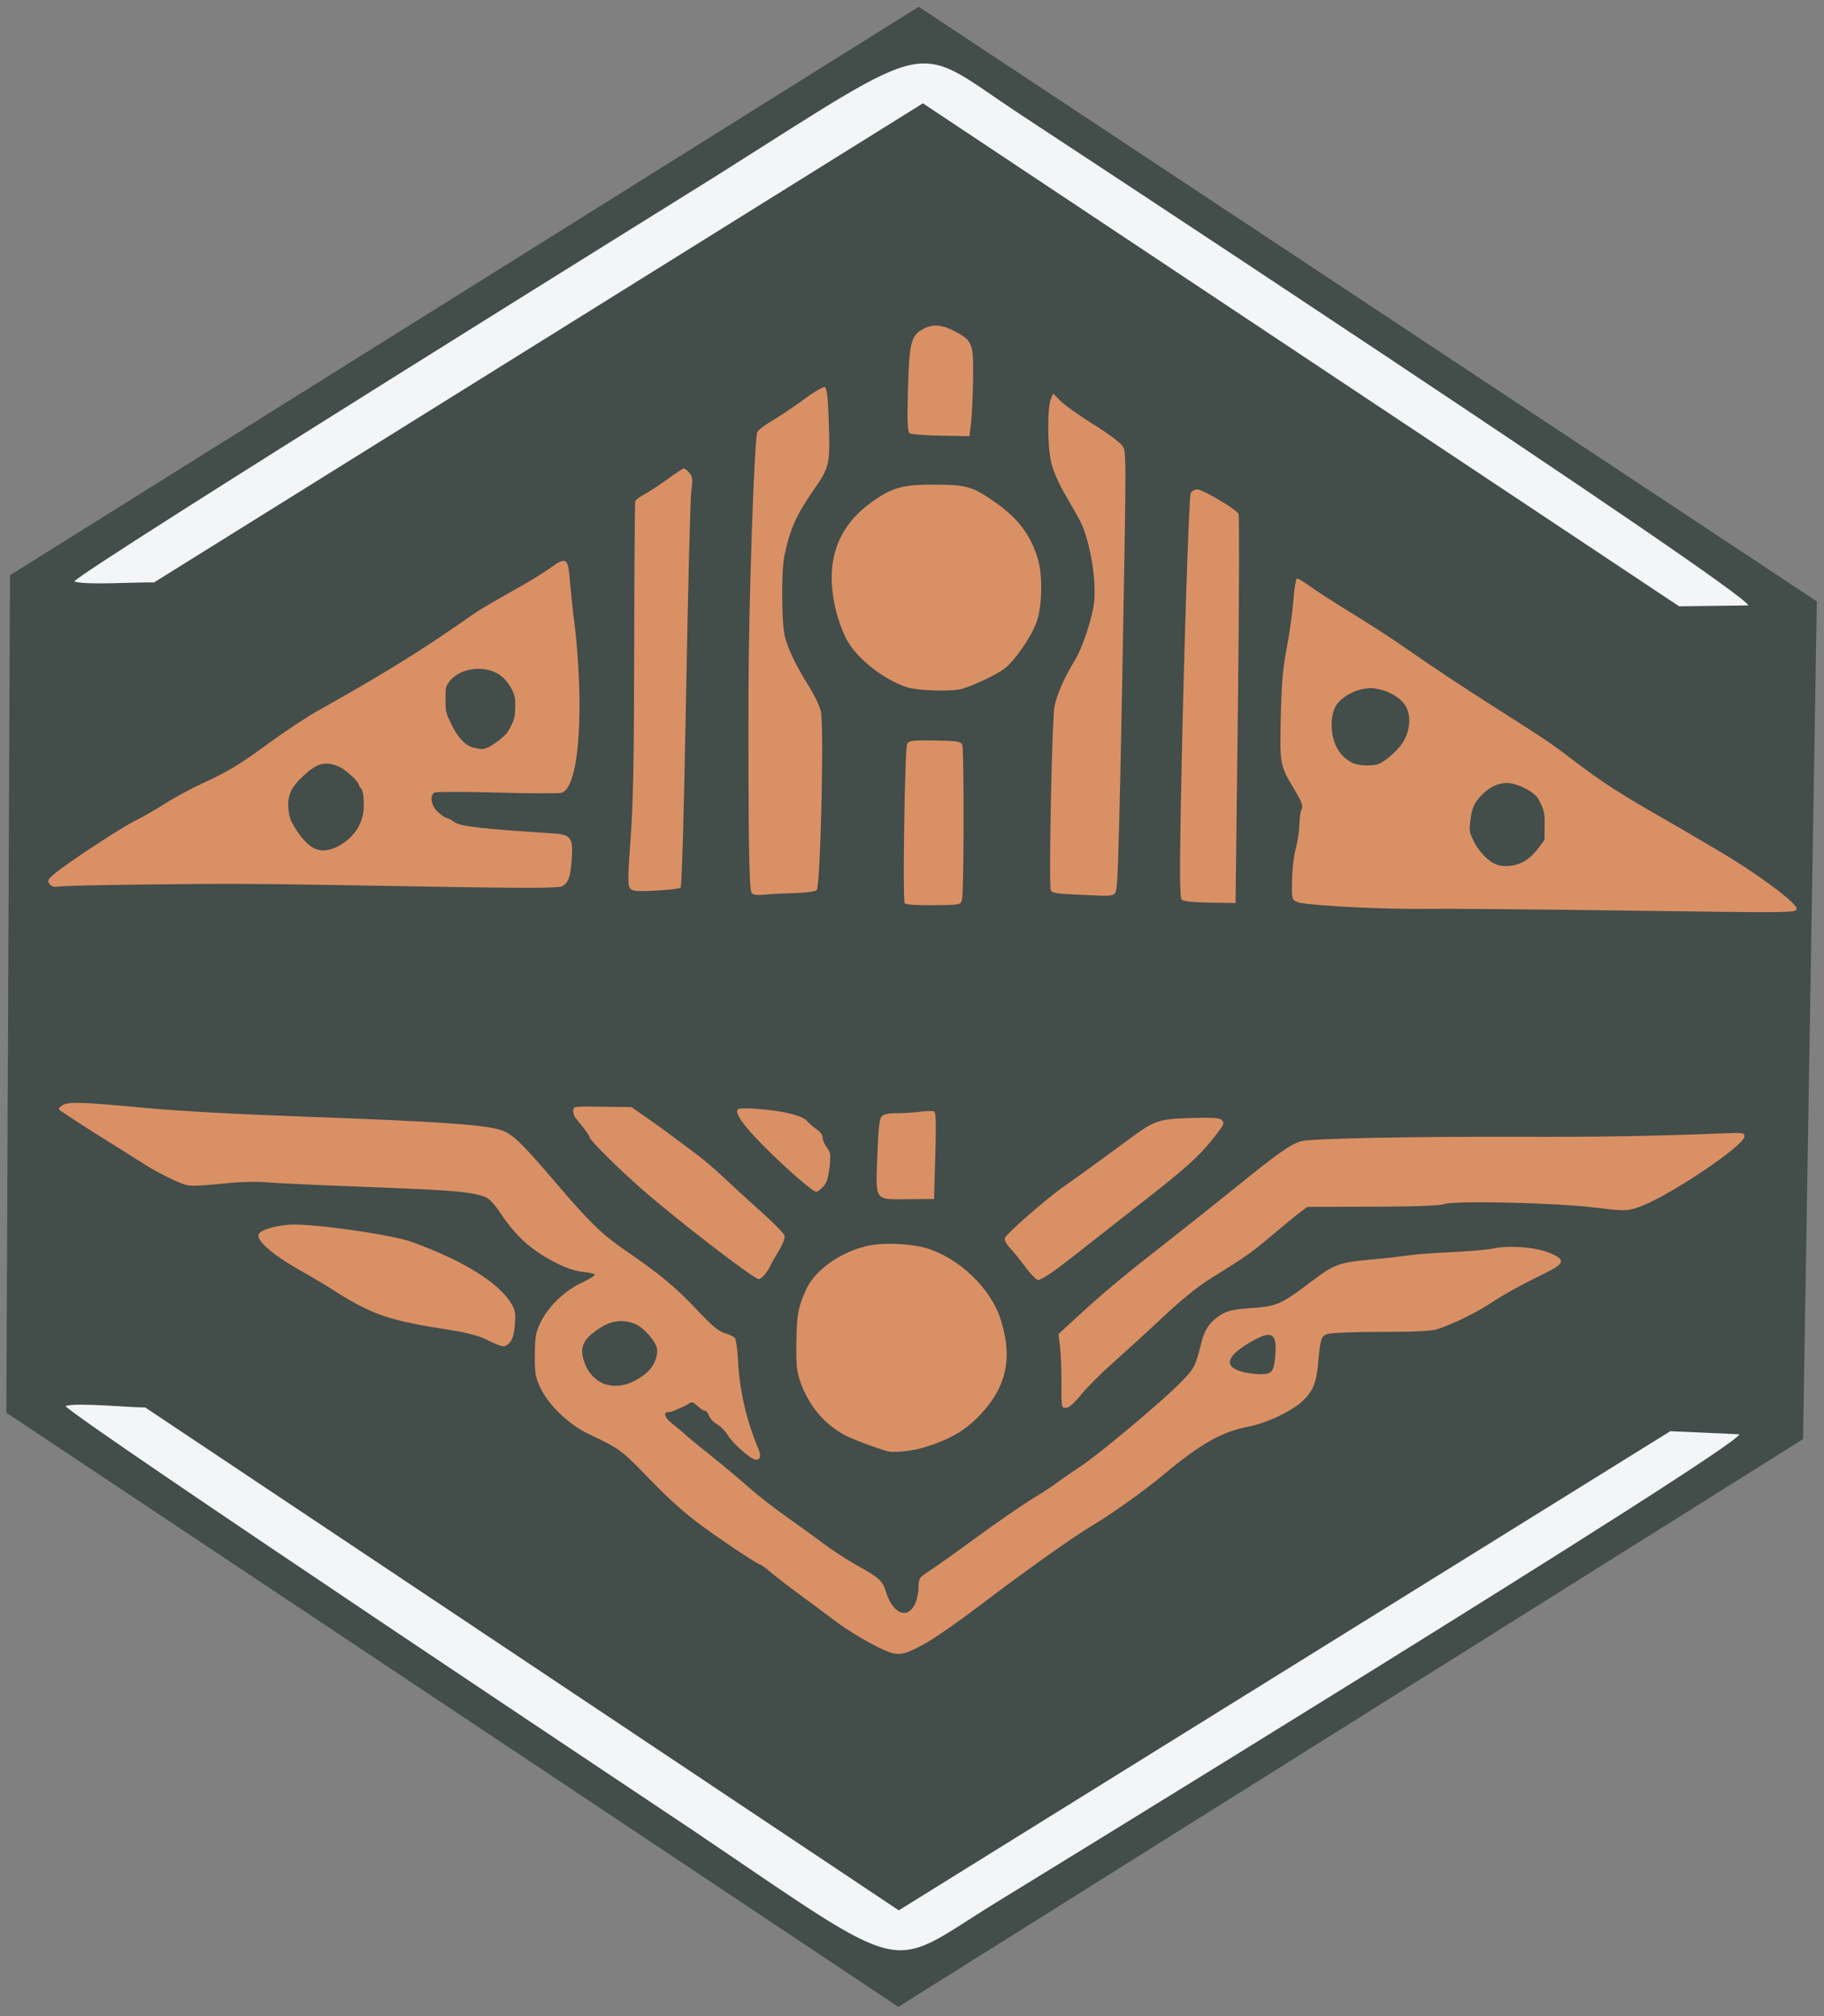
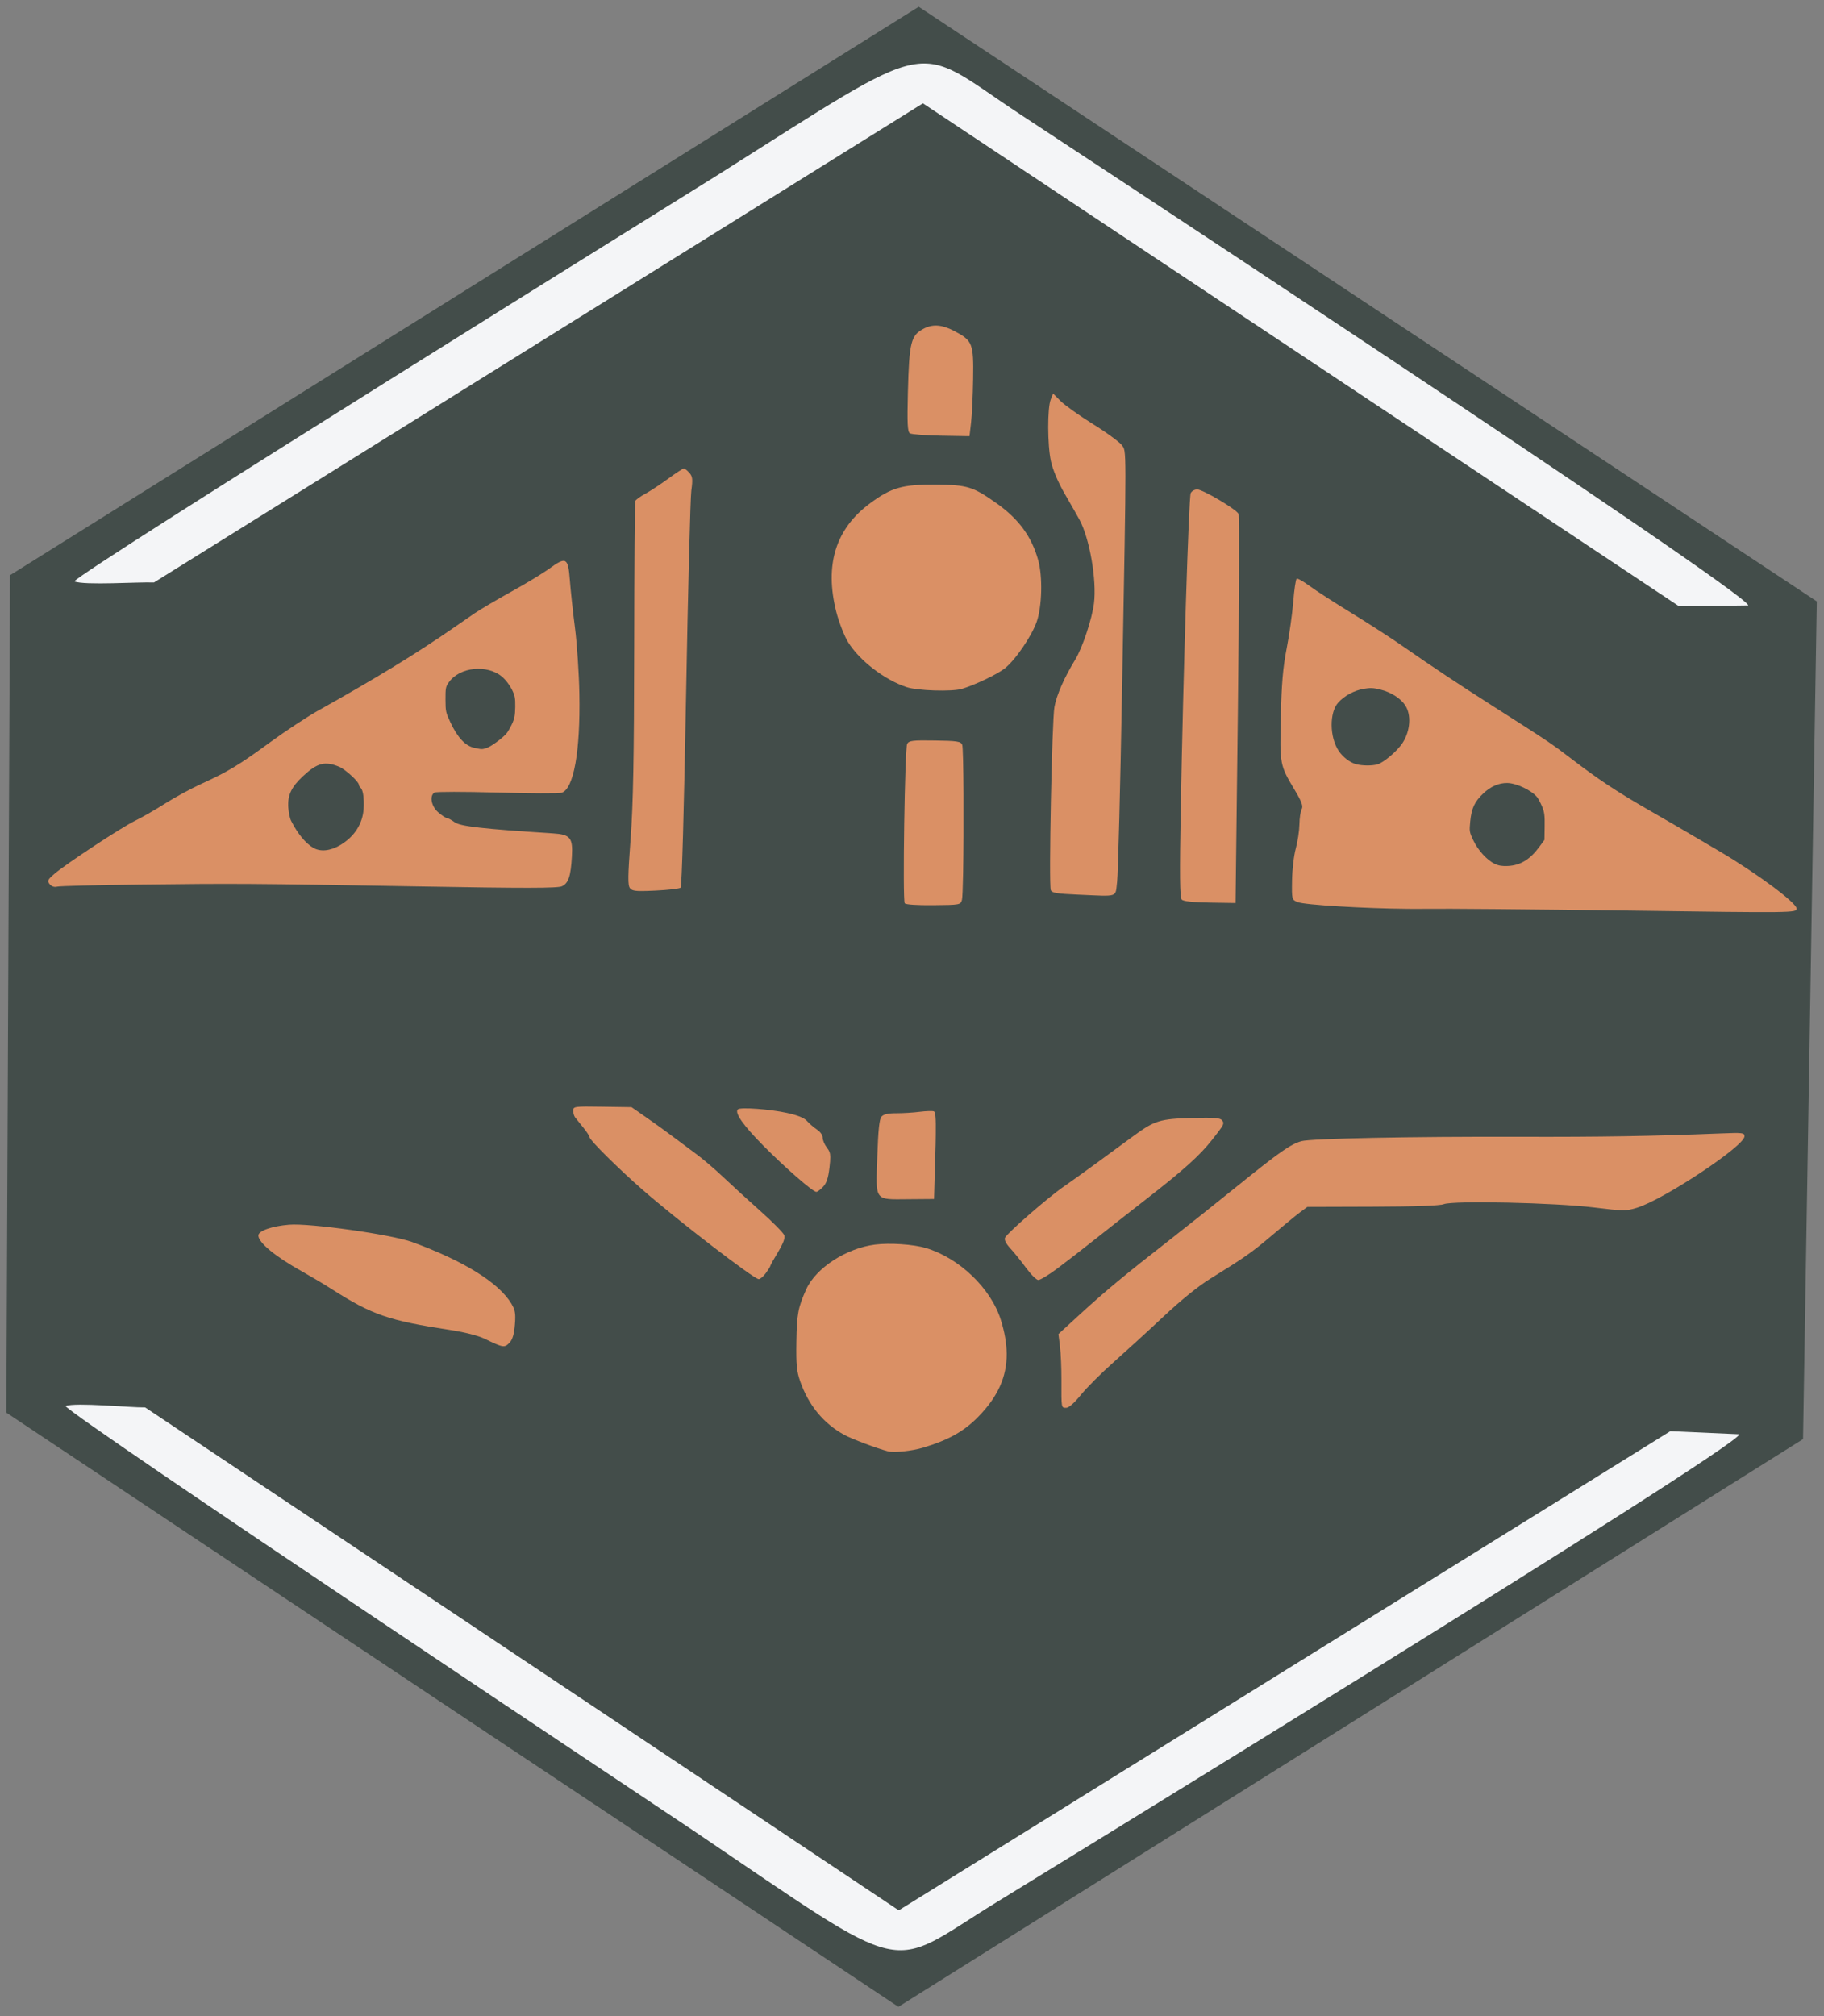
<svg xmlns="http://www.w3.org/2000/svg" xmlns:xlink="http://www.w3.org/1999/xlink" version="1.1" width="45.6mm" height="50.4mm" viewBox="0 0 45.6 50.4">
  <rect x="0" y="0" width="45.6" height="50.4" fill="#808080" stroke="none" />
  <defs>
    <path id="path_f34b60fde947e0b7c205dc1c02abdfab" d="M 0.25 14.38 L 22.968 0.169 L 45.42 15.034 L 45.076 35.976 L 22.46 50.168 L 0.159 35.315 L 0.25 14.38 Z" fill-rule="evenodd" fill="#434D4A" fill-opacity="1" stroke="none" stroke-opacity="1" stroke-width="0" stroke-linecap="round" stroke-linejoin="round" />
    <path id="path_4499dfdd6a748f8cf16521770f8be88c" d="M 22.469 47.756 L 3.629 35.184 C 3.251 35.189 1.896 35.053 1.639 35.149 C 1.773 35.406 16.95 45.502 17.358 45.779 C 22.875 49.508 22.122 49.271 24.892 47.567 C 25.013 47.492 43.475 36.179 43.484 35.855 L 41.758 35.778 L 22.469 47.756 Z" fill-rule="evenodd" fill="#F4F5F7" fill-opacity="1" stroke="none" stroke-opacity="1" stroke-width="0" stroke-linecap="round" stroke-linejoin="round" />
    <path id="path_4aea9cdd948e54a17afd49b54be9e71d" d="M 23.073 2.583 L 3.849 14.561 C 3.472 14.544 2.113 14.638 1.859 14.534 C 2.001 14.281 17.485 4.663 17.902 4.4 C 23.533 0.844 22.773 1.057 25.488 2.847 C 25.607 2.926 43.707 14.811 43.706 15.135 L 41.978 15.157 L 23.073 2.583 Z" fill-rule="evenodd" fill="#F4F5F7" fill-opacity="1" stroke="none" stroke-opacity="1" stroke-width="0" stroke-linecap="round" stroke-linejoin="round" />
    <path id="path_e25f06d8556fba5814475ad7e4b1a0f3" d="M 25.167 33.844 C 25.171 34.422 24.943 34.917 24.466 35.408 C 24.104 35.781 23.715 35.999 23.071 36.192 C 22.794 36.274 22.353 36.32 22.203 36.282 C 21.937 36.214 21.295 35.973 21.107 35.87 C 20.59 35.586 20.217 35.134 20.007 34.538 C 19.917 34.283 19.901 34.118 19.91 33.543 C 19.921 32.849 19.951 32.689 20.156 32.231 C 20.396 31.699 21.157 31.204 21.874 31.113 C 22.249 31.066 22.837 31.106 23.149 31.199 C 23.984 31.45 24.774 32.208 25.021 32.997 C 25.116 33.301 25.165 33.581 25.167 33.844 Z" fill-rule="evenodd" fill="#DA9065" fill-opacity="1" stroke="none" stroke-opacity="1" stroke-width="0" stroke-linecap="round" stroke-linejoin="round" />
    <path id="path_9713cd719e9b40c2227f44915e2d8825" d="M 12.881 32.939 C 12.881 32.989 12.878 33.046 12.872 33.115 C 12.854 33.346 12.814 33.484 12.746 33.557 C 12.613 33.699 12.589 33.696 12.115 33.467 C 11.959 33.391 11.623 33.305 11.278 33.252 C 9.711 33.012 9.31 32.874 8.297 32.229 C 8.1 32.103 7.762 31.903 7.548 31.783 C 6.888 31.417 6.457 31.061 6.459 30.884 C 6.461 30.769 6.8 30.651 7.226 30.616 C 7.747 30.573 9.789 30.861 10.306 31.05 C 11.598 31.523 12.473 32.067 12.787 32.594 C 12.856 32.709 12.882 32.789 12.881 32.939 Z" fill-rule="evenodd" fill="#DA9065" fill-opacity="1" stroke="none" stroke-opacity="1" stroke-width="0" stroke-linecap="round" stroke-linejoin="round" />
    <path id="path_35ca2af7b51789f040a429b7f5f1eacb" d="M 43.612 28.408 C 43.607 28.652 41.587 29.992 40.915 30.195 C 40.651 30.275 40.583 30.275 39.839 30.184 C 38.87 30.065 36.328 30.01 36.095 30.102 C 35.999 30.14 35.372 30.163 34.315 30.166 L 32.683 30.171 L 32.5 30.306 C 32.4 30.381 32.087 30.637 31.806 30.876 C 31.291 31.313 31.118 31.434 30.255 31.967 C 29.958 32.151 29.526 32.5 29.085 32.914 C 28.701 33.275 28.139 33.788 27.837 34.056 C 27.535 34.323 27.169 34.689 27.023 34.869 C 26.857 35.074 26.719 35.195 26.654 35.194 C 26.531 35.192 26.534 35.21 26.536 34.51 C 26.537 34.207 26.521 33.822 26.499 33.654 L 26.461 33.35 L 27.013 32.843 C 27.639 32.27 28.133 31.86 29.24 30.997 C 29.664 30.666 30.43 30.057 30.941 29.643 C 31.978 28.805 32.263 28.605 32.533 28.528 C 32.771 28.46 35.281 28.41 38.021 28.418 C 39.987 28.424 41.33 28.402 42.996 28.335 C 43.575 28.312 43.613 28.316 43.612 28.408 Z" fill-rule="evenodd" fill="#DA9065" fill-opacity="1" stroke="none" stroke-opacity="1" stroke-width="0" stroke-linecap="round" stroke-linejoin="round" />
    <path id="path_6429a4787457b486ad3b064f5c9bcfe4" d="M 19.614 30.914 C 19.615 30.99 19.559 31.124 19.449 31.304 C 19.343 31.478 19.257 31.633 19.257 31.649 C 19.256 31.664 19.206 31.745 19.145 31.828 C 19.084 31.911 19.004 31.978 18.968 31.977 C 18.847 31.976 16.919 30.491 16.058 29.737 C 15.461 29.215 14.739 28.498 14.74 28.43 C 14.74 28.404 14.67 28.296 14.584 28.19 C 14.498 28.084 14.406 27.968 14.378 27.933 C 14.351 27.898 14.329 27.821 14.33 27.762 C 14.332 27.659 14.362 27.655 15.06 27.666 L 15.788 27.677 L 16.171 27.944 C 16.382 28.09 16.683 28.308 16.84 28.427 C 16.997 28.546 17.253 28.737 17.41 28.852 C 17.567 28.967 17.871 29.226 18.084 29.428 C 18.297 29.63 18.721 30.017 19.025 30.288 C 19.33 30.56 19.593 30.828 19.61 30.885 C 19.612 30.894 19.614 30.903 19.614 30.914 Z" fill-rule="evenodd" fill="#DA9065" fill-opacity="1" stroke="none" stroke-opacity="1" stroke-width="0" stroke-linecap="round" stroke-linejoin="round" />
    <path id="path_db3beb37ddd22ef920a8e84ace894611" d="M 30.582 28.062 C 30.593 28.121 30.53 28.204 30.299 28.498 C 29.996 28.883 29.597 29.243 28.68 29.957 C 28.256 30.287 27.658 30.757 27.351 31 C 27.045 31.244 26.624 31.568 26.418 31.722 C 26.211 31.875 26.004 32 25.957 31.999 C 25.911 31.998 25.773 31.861 25.651 31.695 C 25.529 31.528 25.353 31.31 25.26 31.21 C 25.152 31.093 25.103 30.997 25.124 30.943 C 25.168 30.834 26.204 29.93 26.585 29.669 C 26.745 29.559 27.128 29.285 27.434 29.06 C 27.741 28.835 28.147 28.537 28.337 28.398 C 28.863 28.012 29.003 27.968 29.797 27.948 C 30.351 27.934 30.501 27.945 30.549 28.004 C 30.566 28.025 30.578 28.042 30.582 28.062 Z" fill-rule="evenodd" fill="#DA9065" fill-opacity="1" stroke="none" stroke-opacity="1" stroke-width="0" stroke-linecap="round" stroke-linejoin="round" />
    <path id="path_e1bd7ff3038b54d03098454167dd0b44" d="M 23.394 28.367 C 23.393 28.509 23.389 28.681 23.382 28.891 L 23.351 29.973 L 22.714 29.978 C 21.847 29.984 21.892 30.046 21.933 28.901 C 21.956 28.236 21.984 27.977 22.038 27.914 C 22.09 27.854 22.2 27.829 22.407 27.829 C 22.57 27.83 22.833 27.813 22.992 27.793 C 23.151 27.773 23.311 27.768 23.347 27.782 C 23.386 27.797 23.4 27.942 23.394 28.367 Z" fill-rule="evenodd" fill="#DA9065" fill-opacity="1" stroke="none" stroke-opacity="1" stroke-width="0" stroke-linecap="round" stroke-linejoin="round" />
    <path id="path_d3c1e0abfe9ddcda4a884c0d9b8f58c5" d="M 20.757 28.924 C 20.758 28.987 20.751 29.069 20.737 29.187 C 20.706 29.452 20.664 29.577 20.575 29.671 C 20.509 29.74 20.434 29.796 20.408 29.795 C 20.319 29.793 19.632 29.194 19.087 28.644 C 18.578 28.13 18.359 27.818 18.447 27.732 C 18.508 27.673 19.248 27.727 19.675 27.821 C 19.948 27.881 20.109 27.947 20.179 28.027 C 20.236 28.091 20.347 28.186 20.425 28.238 C 20.506 28.291 20.568 28.379 20.567 28.44 C 20.566 28.5 20.613 28.612 20.672 28.689 C 20.731 28.766 20.756 28.818 20.757 28.924 Z" fill-rule="evenodd" fill="#DA9065" fill-opacity="1" stroke="none" stroke-opacity="1" stroke-width="0" stroke-linecap="round" stroke-linejoin="round" />
    <path id="path_ab5246803a552b3cf8a6735dedea19ac" d="M 24.078 21.827 C 24.071 22.19 24.061 22.449 24.049 22.496 C 24.015 22.62 23.999 22.623 23.333 22.629 C 22.92 22.633 22.639 22.614 22.618 22.581 C 22.562 22.493 22.62 18.701 22.679 18.596 C 22.724 18.514 22.816 18.503 23.372 18.512 C 23.93 18.52 24.019 18.534 24.055 18.617 C 24.092 18.701 24.098 20.736 24.078 21.827 Z" fill-rule="evenodd" fill="#DA9065" fill-opacity="1" stroke="none" stroke-opacity="1" stroke-width="0" stroke-linecap="round" stroke-linejoin="round" />
-     <path id="path_5956d9abc60f36e89b9ac776c3d6cfdc" d="M 19.558 14.581 C 19.547 15.076 19.567 15.661 19.616 15.888 C 19.681 16.185 19.915 16.675 20.212 17.138 C 20.346 17.348 20.485 17.634 20.52 17.773 C 20.606 18.115 20.512 22.159 20.417 22.252 C 20.382 22.286 20.139 22.319 19.875 22.325 C 19.612 22.332 19.272 22.349 19.121 22.364 C 18.928 22.384 18.829 22.371 18.79 22.321 C 18.727 22.241 18.706 20.894 18.712 17.331 C 18.715 15.151 18.856 10.991 18.933 10.8 C 18.952 10.753 19.118 10.626 19.303 10.518 C 19.487 10.41 19.843 10.171 20.094 9.986 C 20.345 9.801 20.582 9.662 20.62 9.677 C 20.671 9.698 20.698 9.925 20.718 10.497 C 20.756 11.607 20.744 11.664 20.356 12.226 C 19.9 12.887 19.761 13.197 19.611 13.885 C 19.582 14.02 19.564 14.284 19.558 14.581 Z" fill-rule="evenodd" fill="#DA9065" fill-opacity="1" stroke="none" stroke-opacity="1" stroke-width="0" stroke-linecap="round" stroke-linejoin="round" />
    <path id="path_f333554513e7a72fd5beeebd887705b3" d="M 30.889 22.575 L 30.248 22.565 C 29.821 22.558 29.586 22.533 29.543 22.489 C 29.495 22.44 29.489 21.87 29.519 20.232 C 29.581 16.818 29.719 12.432 29.768 12.328 C 29.792 12.276 29.866 12.235 29.932 12.236 C 30.075 12.238 30.906 12.73 30.964 12.847 C 30.986 12.892 30.978 15.099 30.947 17.751 L 30.889 22.575 Z" fill-rule="evenodd" fill="#DA9065" fill-opacity="1" stroke="none" stroke-opacity="1" stroke-width="0" stroke-linecap="round" stroke-linejoin="round" />
    <path id="path_bd96e415f3a32277e6deede6a6a9c2af" d="M 15.807 22.248 C 15.782 22.238 15.765 22.223 15.75 22.205 C 15.692 22.133 15.695 21.915 15.765 20.972 C 15.83 20.098 15.851 18.97 15.855 16.205 C 15.857 14.213 15.87 12.557 15.882 12.525 C 15.895 12.493 16.006 12.412 16.128 12.346 C 16.25 12.28 16.509 12.11 16.702 11.968 C 16.895 11.827 17.073 11.711 17.096 11.711 C 17.12 11.712 17.182 11.761 17.234 11.82 C 17.315 11.912 17.322 11.981 17.283 12.267 C 17.258 12.453 17.199 14.752 17.152 17.375 C 17.101 20.218 17.046 22.164 17.016 22.191 C 16.988 22.216 16.707 22.249 16.392 22.264 C 16.027 22.282 15.882 22.281 15.807 22.248 Z" fill-rule="evenodd" fill="#DA9065" fill-opacity="1" stroke="none" stroke-opacity="1" stroke-width="0" stroke-linecap="round" stroke-linejoin="round" />
    <path id="path_6aa5d4f16608d53e0dc67b8132de4d00" d="M 13.064 14.631 C 13.347 14.467 13.618 14.298 13.738 14.211 C 14.152 13.91 14.204 13.939 14.246 14.498 C 14.265 14.751 14.322 15.287 14.374 15.689 C 14.425 16.091 14.475 16.833 14.484 17.339 C 14.511 18.789 14.342 19.728 14.039 19.819 C 13.974 19.838 13.249 19.835 12.426 19.813 C 11.604 19.79 10.901 19.79 10.863 19.813 C 10.732 19.894 10.781 20.155 10.954 20.306 C 11.045 20.384 11.142 20.449 11.171 20.449 C 11.199 20.45 11.288 20.498 11.368 20.556 C 11.508 20.658 12.059 20.721 13.823 20.834 C 14.257 20.862 14.324 20.942 14.298 21.406 C 14.27 21.906 14.212 22.079 14.048 22.156 C 13.941 22.206 13.111 22.207 10.482 22.16 C 6.246 22.086 5.898 22.084 3.487 22.113 C 2.416 22.125 1.49 22.149 1.428 22.165 C 1.358 22.184 1.288 22.16 1.242 22.103 C 1.176 22.022 1.19 21.991 1.362 21.844 C 1.66 21.589 3.04 20.681 3.377 20.518 C 3.542 20.439 3.873 20.249 4.114 20.096 C 4.354 19.942 4.771 19.716 5.041 19.592 C 5.716 19.282 5.97 19.128 6.768 18.545 C 7.149 18.267 7.678 17.919 7.943 17.77 C 9.396 16.958 10.42 16.332 11.353 15.685 C 11.491 15.589 11.72 15.431 11.861 15.334 C 12.002 15.238 12.417 14.993 12.783 14.79 C 12.874 14.74 12.97 14.685 13.064 14.631 Z M 12.881 17.675 C 12.884 17.445 12.873 17.389 12.794 17.231 C 12.745 17.132 12.642 16.996 12.567 16.93 C 12.191 16.599 11.489 16.668 11.216 17.063 C 11.142 17.17 11.136 17.207 11.137 17.49 C 11.138 17.782 11.145 17.814 11.263 18.063 C 11.441 18.441 11.635 18.647 11.855 18.694 C 12.05 18.736 12.051 18.736 12.17 18.697 C 12.275 18.663 12.539 18.471 12.654 18.346 C 12.686 18.311 12.749 18.206 12.794 18.111 C 12.862 17.969 12.877 17.89 12.881 17.675 Z M 9.094 20.034 C 9.09 19.862 9.061 19.733 9.015 19.694 C 8.99 19.673 8.971 19.638 8.971 19.617 C 8.972 19.543 8.632 19.232 8.482 19.169 C 8.124 19.02 7.934 19.069 7.577 19.401 C 7.283 19.675 7.188 19.877 7.207 20.185 C 7.216 20.311 7.247 20.46 7.279 20.522 C 7.442 20.843 7.642 21.086 7.836 21.197 C 8.012 21.298 8.257 21.273 8.502 21.129 C 8.858 20.92 9.067 20.595 9.091 20.219 C 9.095 20.153 9.096 20.091 9.094 20.034 Z" fill-rule="evenodd" fill="#DA9065" fill-opacity="1" stroke="none" stroke-opacity="1" stroke-width="0" stroke-linecap="round" stroke-linejoin="round" />
    <path id="path_7cd5c7c4a21b80357b7e71d24070a4b0" d="M 27.573 10.762 C 27.811 10.923 28.004 11.07 28.045 11.128 C 28.165 11.296 28.164 11.01 28.053 17.152 C 28.008 19.649 27.952 21.849 27.928 22.042 C 27.878 22.447 27.988 22.41 26.957 22.366 C 26.416 22.343 26.295 22.322 26.269 22.251 C 26.216 22.107 26.299 18.014 26.361 17.672 C 26.417 17.369 26.603 16.945 26.883 16.485 C 27.061 16.193 27.298 15.481 27.349 15.085 C 27.422 14.505 27.241 13.459 26.985 12.988 C 26.931 12.89 26.767 12.601 26.619 12.346 C 26.453 12.06 26.321 11.748 26.273 11.53 C 26.185 11.127 26.182 10.202 26.269 9.984 L 26.327 9.838 L 26.514 10.025 C 26.616 10.128 26.98 10.387 27.323 10.601 C 27.409 10.654 27.493 10.709 27.573 10.762 Z" fill-rule="evenodd" fill="#DA9065" fill-opacity="1" stroke="none" stroke-opacity="1" stroke-width="0" stroke-linecap="round" stroke-linejoin="round" />
    <path id="path_51aafa1fb764ed7e36e0bf11378597f5" d="M 35.187 22.72 C 34.115 22.711 32.62 22.624 32.441 22.552 C 32.295 22.493 32.293 22.487 32.301 22.008 C 32.305 21.741 32.347 21.383 32.394 21.213 C 32.441 21.042 32.482 20.772 32.485 20.613 C 32.487 20.454 32.513 20.281 32.542 20.228 C 32.583 20.155 32.544 20.046 32.371 19.756 C 31.994 19.124 31.993 19.121 32.02 17.918 C 32.039 17.091 32.073 16.692 32.165 16.218 C 32.232 15.877 32.306 15.349 32.331 15.045 C 32.355 14.74 32.394 14.48 32.417 14.466 C 32.44 14.452 32.588 14.537 32.746 14.653 C 32.904 14.769 33.371 15.071 33.784 15.323 C 34.196 15.575 34.771 15.946 35.061 16.148 C 35.861 16.704 36.432 17.083 37.33 17.656 C 38.707 18.534 38.787 18.587 39.289 18.972 C 39.956 19.483 40.409 19.783 41.196 20.237 C 41.948 20.67 42.018 20.711 42.991 21.284 C 43.924 21.834 44.917 22.572 44.915 22.714 C 44.913 22.821 44.871 22.822 40.697 22.764 C 38.378 22.732 36.091 22.712 35.615 22.72 C 35.484 22.722 35.34 22.722 35.187 22.72 Z M 38.611 20.996 L 38.616 20.664 C 38.621 20.387 38.61 20.304 38.552 20.163 C 38.513 20.071 38.458 19.966 38.429 19.93 C 38.289 19.757 37.913 19.578 37.681 19.574 C 37.473 19.571 37.266 19.661 37.085 19.833 C 36.864 20.042 36.789 20.203 36.756 20.533 C 36.732 20.782 36.734 20.799 36.832 21.006 C 36.949 21.254 37.173 21.502 37.365 21.593 C 37.465 21.641 37.547 21.655 37.694 21.649 C 38.007 21.635 38.251 21.487 38.482 21.172 L 38.611 20.996 Z M 35.229 18.078 C 35.241 17.909 35.208 17.749 35.129 17.63 C 35.014 17.456 34.769 17.301 34.511 17.239 C 34.324 17.193 34.26 17.191 34.082 17.222 C 33.85 17.263 33.607 17.395 33.455 17.564 C 33.232 17.811 33.237 18.425 33.466 18.769 C 33.571 18.928 33.752 19.066 33.907 19.105 C 34.062 19.145 34.303 19.146 34.436 19.108 C 34.594 19.064 34.934 18.773 35.064 18.573 C 35.162 18.422 35.217 18.246 35.229 18.078 Z" fill-rule="evenodd" fill="#DA9065" fill-opacity="1" stroke="none" stroke-opacity="1" stroke-width="0" stroke-linecap="round" stroke-linejoin="round" />
    <path id="path_50f1972c5d17d6ce69fa93fc1c44ff59" d="M 26.029 14.785 C 26.022 15.069 25.984 15.35 25.918 15.541 C 25.791 15.906 25.373 16.515 25.113 16.714 C 24.918 16.863 24.378 17.12 24.051 17.22 C 23.804 17.295 22.937 17.268 22.664 17.177 C 22.11 16.993 21.489 16.515 21.202 16.052 C 21.107 15.898 20.975 15.559 20.908 15.298 C 20.609 14.121 20.891 13.217 21.753 12.581 C 22.287 12.187 22.563 12.108 23.395 12.115 C 24.183 12.12 24.324 12.164 24.916 12.583 C 25.471 12.976 25.794 13.419 25.956 14.008 C 26.013 14.213 26.036 14.501 26.029 14.785 Z" fill-rule="evenodd" fill="#DA9065" fill-opacity="1" stroke="none" stroke-opacity="1" stroke-width="0" stroke-linecap="round" stroke-linejoin="round" />
    <path id="path_258d0b461afb2d7b7e2f984eed0bc5b4" d="M 24.328 9.472 C 24.322 9.895 24.298 10.39 24.276 10.572 L 24.237 10.904 L 23.528 10.892 C 23.138 10.885 22.786 10.858 22.746 10.832 C 22.688 10.794 22.678 10.584 22.697 9.819 C 22.729 8.542 22.771 8.376 23.111 8.207 C 23.331 8.098 23.561 8.119 23.857 8.275 C 24.315 8.515 24.342 8.586 24.328 9.472 Z" fill-rule="evenodd" fill="#DA9065" fill-opacity="1" stroke="none" stroke-opacity="1" stroke-width="0" stroke-linecap="round" stroke-linejoin="round" />
-     <path id="path_d39a314f693a31f704d7b527f885dd15" d="M 14.547 32.065 C 14.738 31.976 14.884 31.885 14.871 31.862 C 14.857 31.84 14.715 31.809 14.555 31.793 C 14.168 31.755 13.489 31.396 13.079 31.013 C 12.907 30.853 12.662 30.559 12.534 30.36 C 12.396 30.145 12.243 29.972 12.157 29.936 C 11.825 29.795 11.379 29.755 9.261 29.676 C 8.035 29.63 6.866 29.576 6.664 29.556 C 6.462 29.537 6.061 29.542 5.772 29.57 C 4.672 29.673 4.748 29.676 4.354 29.505 C 4.153 29.418 3.825 29.242 3.626 29.114 C 3.426 28.987 3.029 28.737 2.743 28.559 C 2.291 28.279 1.892 28.022 1.54 27.785 C 1.446 27.721 1.446 27.717 1.547 27.641 C 1.684 27.536 2.003 27.544 3.628 27.696 C 4.471 27.775 5.951 27.856 7.661 27.917 C 10.779 28.027 12.078 28.114 12.486 28.239 C 12.811 28.339 12.992 28.511 13.96 29.643 C 14.738 30.553 15.069 30.874 15.615 31.246 C 16.044 31.54 16.363 31.772 16.638 32 C 16.914 32.227 17.147 32.45 17.405 32.724 C 17.797 33.141 17.965 33.282 18.121 33.327 C 18.233 33.359 18.348 33.415 18.375 33.451 C 18.403 33.488 18.438 33.753 18.453 34.041 C 18.49 34.769 18.666 35.526 18.958 36.216 C 19.034 36.397 19.012 36.492 18.894 36.49 C 18.779 36.488 18.318 36.085 18.195 35.878 C 18.132 35.773 18.012 35.65 17.928 35.605 C 17.843 35.56 17.753 35.464 17.727 35.393 C 17.702 35.322 17.652 35.263 17.617 35.263 C 17.582 35.262 17.499 35.209 17.431 35.143 C 17.33 35.046 17.294 35.036 17.219 35.088 C 17.169 35.123 17.093 35.164 17.049 35.179 C 17.006 35.195 16.929 35.229 16.878 35.255 C 16.828 35.281 16.751 35.302 16.707 35.301 C 16.573 35.299 16.616 35.438 16.794 35.579 C 16.886 35.653 17.013 35.758 17.074 35.812 C 17.255 35.973 17.351 36.052 17.843 36.446 C 18.1 36.651 18.491 36.98 18.713 37.177 C 18.935 37.374 19.366 37.711 19.672 37.925 C 19.978 38.14 20.392 38.44 20.592 38.591 C 20.792 38.743 21.142 38.972 21.371 39.101 C 21.998 39.452 22.057 39.505 22.147 39.79 C 22.316 40.329 22.671 40.492 22.865 40.12 C 22.917 40.02 22.961 39.826 22.963 39.69 C 22.967 39.452 22.977 39.436 23.229 39.275 C 23.373 39.182 23.909 38.801 24.42 38.427 C 24.931 38.053 25.547 37.628 25.789 37.481 C 26.032 37.335 26.326 37.142 26.443 37.053 C 26.56 36.964 26.811 36.791 27 36.668 C 27.453 36.374 29.059 35.029 29.512 34.564 C 29.869 34.198 29.884 34.168 30.038 33.547 C 30.116 33.23 30.263 33.026 30.528 32.864 C 30.692 32.764 30.844 32.731 31.287 32.7 C 31.568 32.68 31.744 32.66 31.92 32.595 C 32.145 32.511 32.368 32.351 32.808 32.019 C 33.362 31.6 33.481 31.557 34.325 31.482 C 34.629 31.455 35.011 31.412 35.173 31.387 C 35.336 31.361 35.833 31.323 36.277 31.302 C 36.721 31.281 37.18 31.242 37.296 31.216 C 37.687 31.126 38.367 31.172 38.711 31.31 C 39.15 31.485 39.134 31.58 38.625 31.828 C 38.034 32.116 37.634 32.337 37.232 32.599 C 36.873 32.831 36.357 33.083 35.952 33.222 C 35.797 33.276 35.416 33.295 34.533 33.295 C 33.869 33.295 33.262 33.319 33.184 33.348 C 33.028 33.405 33.009 33.466 32.949 34.117 C 32.906 34.58 32.816 34.79 32.555 35.033 C 32.284 35.284 31.665 35.576 31.218 35.662 C 30.547 35.791 30.024 36.085 29.097 36.857 C 28.571 37.295 27.824 37.827 27.249 38.172 C 26.784 38.451 25.524 39.349 24.468 40.155 C 23.979 40.528 23.382 40.943 23.141 41.078 C 22.585 41.387 22.462 41.407 22.099 41.248 C 21.754 41.096 21.15 40.735 20.842 40.495 C 20.718 40.398 20.372 40.141 20.072 39.922 C 19.773 39.704 19.419 39.433 19.287 39.32 C 19.155 39.208 19.032 39.116 19.014 39.115 C 18.952 39.114 18.125 38.566 17.528 38.13 C 17.134 37.842 16.695 37.448 16.234 36.97 C 15.534 36.245 15.506 36.224 14.729 35.854 C 14.217 35.611 13.711 35.126 13.503 34.679 C 13.382 34.419 13.366 34.319 13.371 33.858 C 13.376 33.397 13.394 33.299 13.52 33.047 C 13.718 32.649 14.125 32.26 14.547 32.065 Z M 14.554 33.789 C 14.555 33.894 14.587 34.01 14.646 34.146 C 14.74 34.363 14.948 34.556 15.142 34.608 C 15.484 34.7 15.809 34.608 16.16 34.322 C 16.322 34.19 16.434 33.953 16.43 33.769 C 16.429 33.743 16.426 33.718 16.42 33.694 C 16.378 33.512 16.088 33.189 15.89 33.103 C 15.602 32.977 15.311 33.004 15.024 33.182 C 14.697 33.384 14.552 33.559 14.554 33.789 Z M 30.747 34.053 C 30.747 34.151 30.841 34.229 31.027 34.285 C 31.175 34.33 31.418 34.361 31.567 34.353 C 31.799 34.34 31.843 34.279 31.879 33.919 C 31.886 33.842 31.89 33.773 31.891 33.713 C 31.895 33.29 31.718 33.273 31.205 33.584 C 30.9 33.769 30.747 33.927 30.747 34.053 Z" fill-rule="evenodd" fill="#DA9065" fill-opacity="1" stroke="none" stroke-opacity="1" stroke-width="0" stroke-linecap="round" stroke-linejoin="round" />
  </defs>
  <g>
    <g>
      <use xlink:href="#path_f34b60fde947e0b7c205dc1c02abdfab" />
    </g>
    <g>
      <g>
        <use xlink:href="#path_4499dfdd6a748f8cf16521770f8be88c" />
      </g>
      <g>
        <use xlink:href="#path_4aea9cdd948e54a17afd49b54be9e71d" />
      </g>
    </g>
    <g>
      <use xlink:href="#path_e25f06d8556fba5814475ad7e4b1a0f3" />
    </g>
    <g>
      <use xlink:href="#path_9713cd719e9b40c2227f44915e2d8825" />
    </g>
    <g>
      <use xlink:href="#path_35ca2af7b51789f040a429b7f5f1eacb" />
    </g>
    <g>
      <use xlink:href="#path_6429a4787457b486ad3b064f5c9bcfe4" />
    </g>
    <g>
      <use xlink:href="#path_db3beb37ddd22ef920a8e84ace894611" />
    </g>
    <g>
      <use xlink:href="#path_e1bd7ff3038b54d03098454167dd0b44" />
    </g>
    <g>
      <use xlink:href="#path_d3c1e0abfe9ddcda4a884c0d9b8f58c5" />
    </g>
    <g>
      <use xlink:href="#path_ab5246803a552b3cf8a6735dedea19ac" />
    </g>
    <g>
      <use xlink:href="#path_5956d9abc60f36e89b9ac776c3d6cfdc" />
    </g>
    <g>
      <use xlink:href="#path_f333554513e7a72fd5beeebd887705b3" />
    </g>
    <g>
      <use xlink:href="#path_bd96e415f3a32277e6deede6a6a9c2af" />
    </g>
    <g>
      <use xlink:href="#path_6aa5d4f16608d53e0dc67b8132de4d00" />
    </g>
    <g>
      <use xlink:href="#path_7cd5c7c4a21b80357b7e71d24070a4b0" />
    </g>
    <g>
      <use xlink:href="#path_51aafa1fb764ed7e36e0bf11378597f5" />
    </g>
    <g>
      <use xlink:href="#path_50f1972c5d17d6ce69fa93fc1c44ff59" />
    </g>
    <g>
      <use xlink:href="#path_258d0b461afb2d7b7e2f984eed0bc5b4" />
    </g>
    <g>
      <use xlink:href="#path_d39a314f693a31f704d7b527f885dd15" />
    </g>
  </g>
</svg>